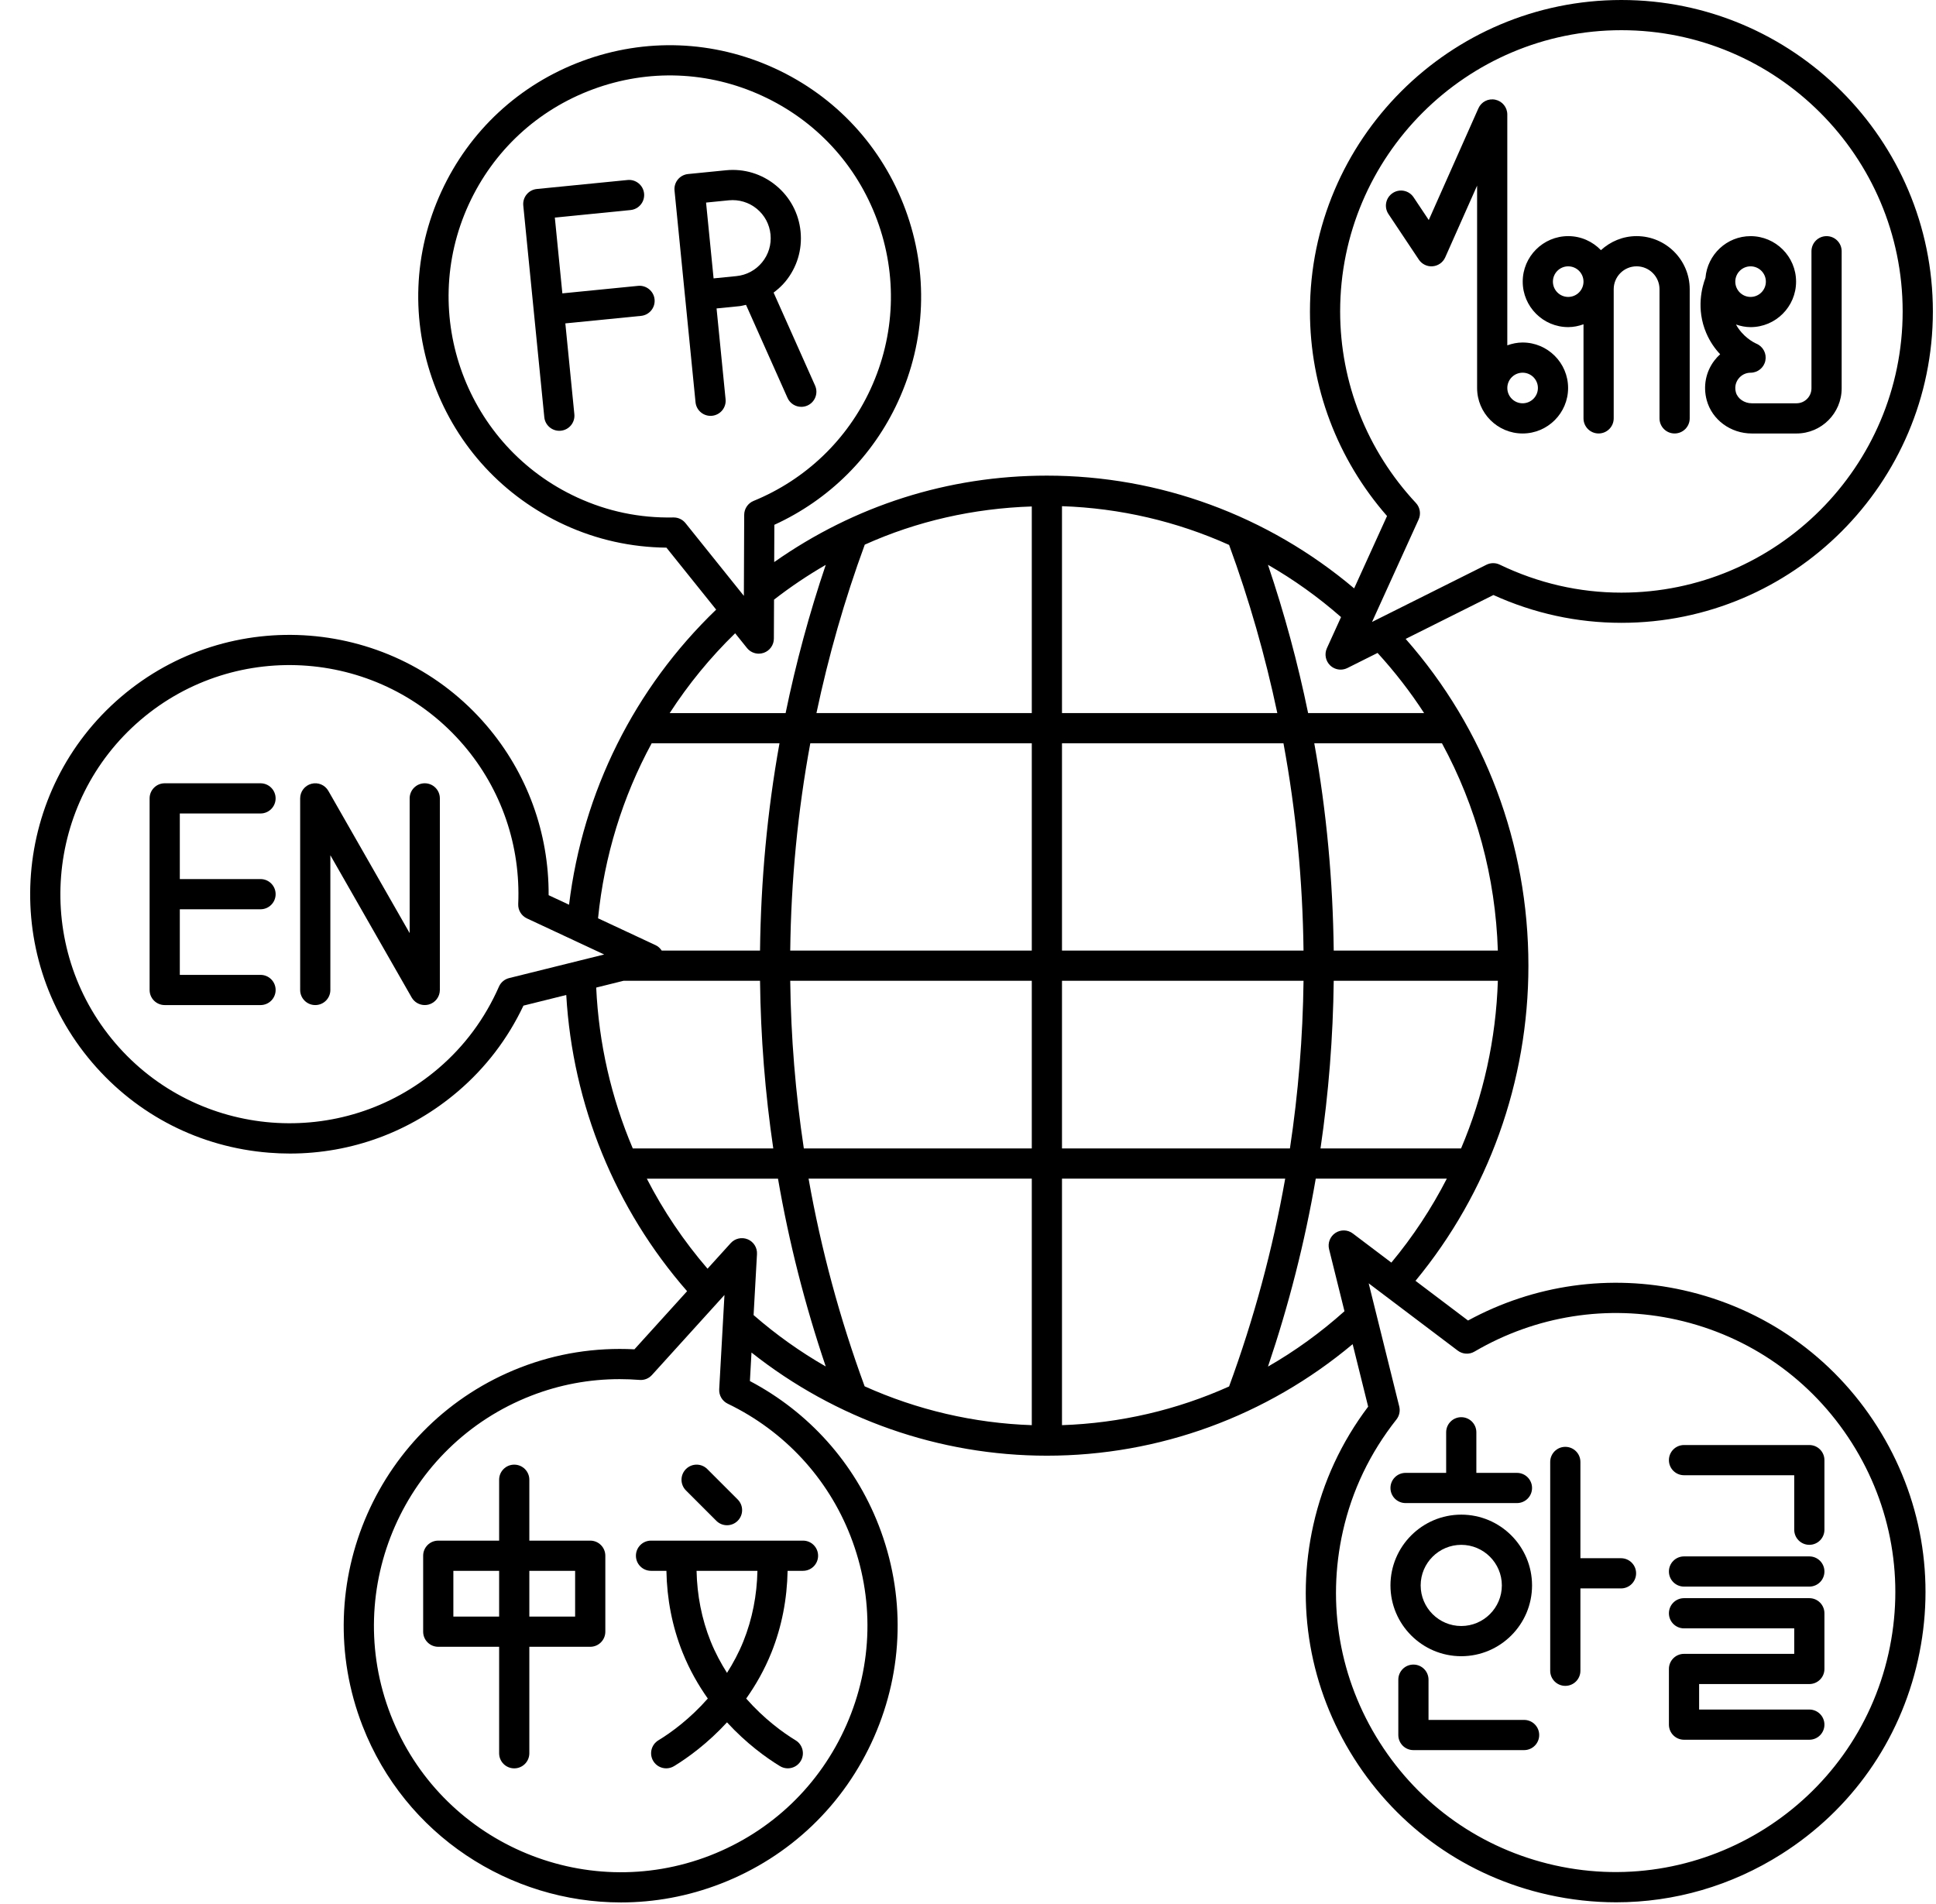
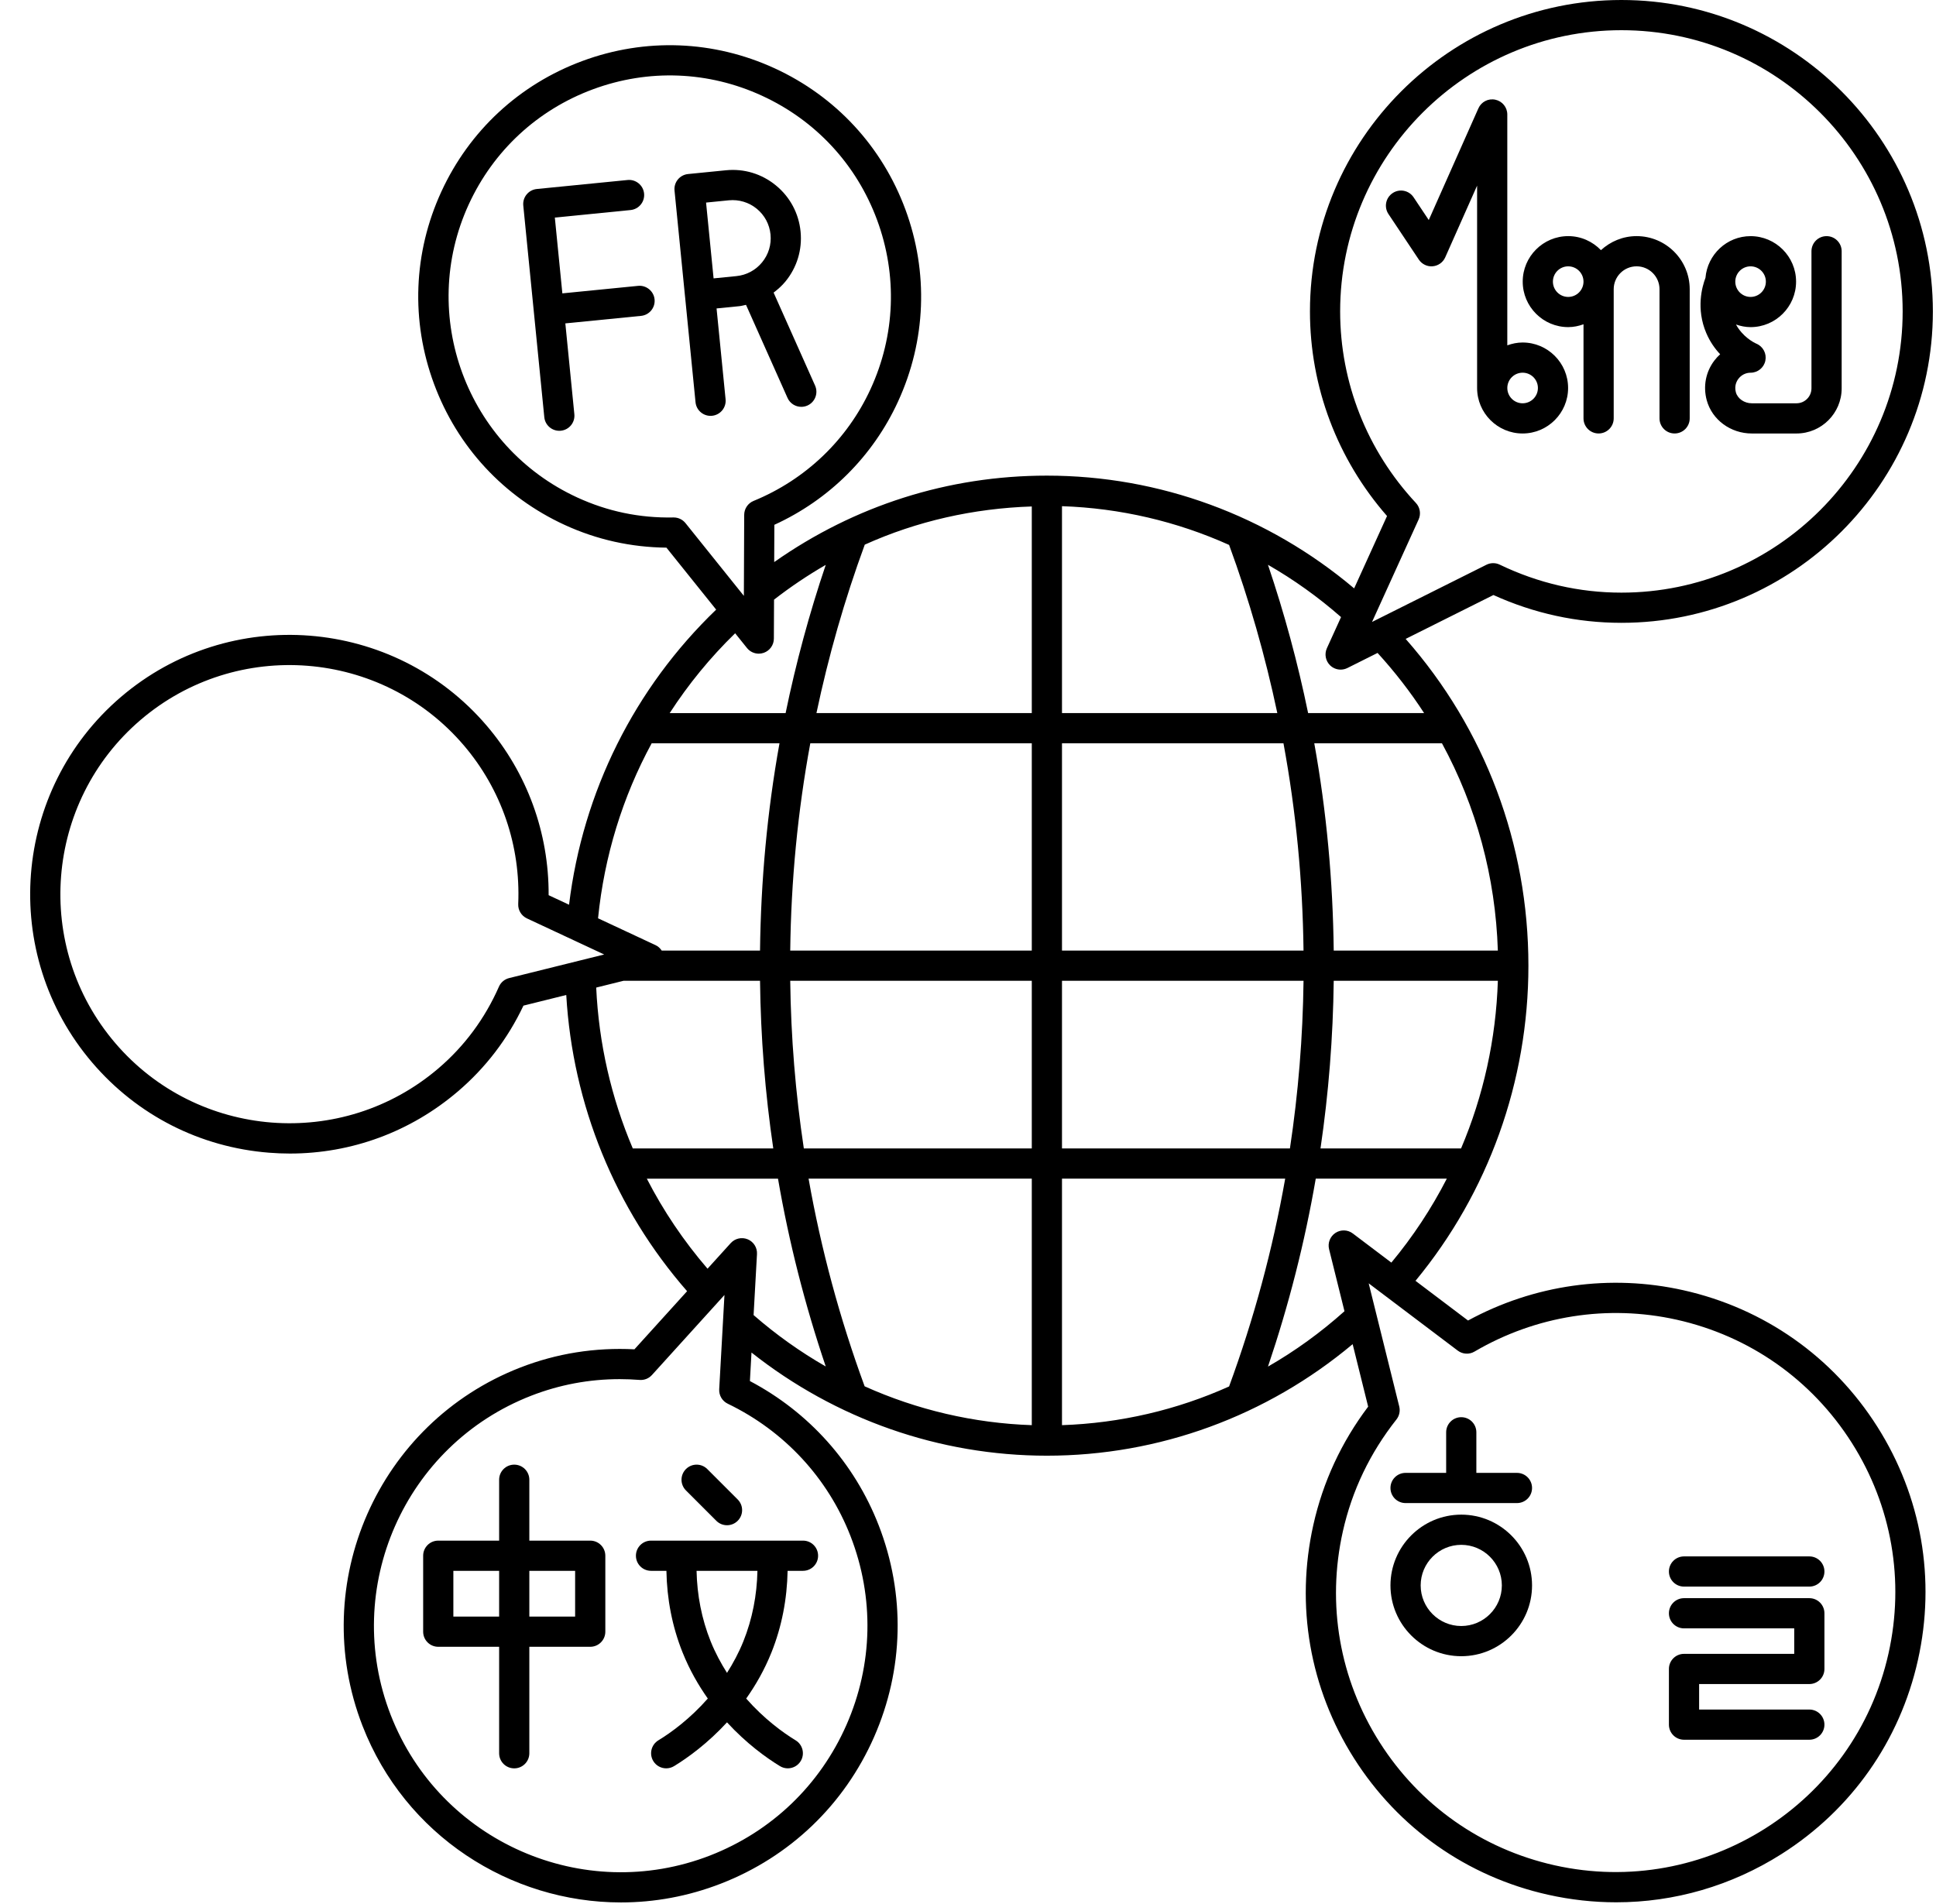
<svg xmlns="http://www.w3.org/2000/svg" height="126.1" preserveAspectRatio="xMidYMid meet" version="1.0" viewBox="-2.0 0.0 128.2 126.1" width="128.2" zoomAndPan="magnify">
  <g id="change1_1">
    <path d="M109.471,85.449c-4.849-1.085-9.886-0.372-14.259,2.006l-3.479-2.629c4.825-5.84,7.477-13.206,7.477-20.872 c0-8.051-2.879-15.682-8.128-21.641l5.811-2.906c2.696,1.222,5.545,1.841,8.476,1.841c11.372,0,20.624-9.252,20.624-20.625 C125.992,9.252,116.74,0,105.368,0S84.744,9.252,84.744,20.624c0,4.997,1.808,9.783,5.104,13.551l-2.178,4.792 C81.956,34.143,74.785,31.5,67.324,31.5c-6.541,0-12.737,1.985-18.057,5.725l0.01-2.468c3.631-1.661,6.524-4.537,8.189-8.161 c1.857-4.039,2.03-8.559,0.487-12.728c-1.543-4.168-4.617-7.487-8.656-9.344c-4.039-1.856-8.561-2.03-12.728-0.486 c-4.169,1.543-7.487,4.617-9.344,8.656c-1.857,4.039-2.03,8.559-0.486,12.727c1.543,4.169,4.617,7.487,8.655,9.344 c2.121,0.975,4.386,1.48,6.737,1.505l3.293,4.104c-5.41,5.202-8.831,12.063-9.742,19.544l-1.352-0.632 c0.021-4.128-1.423-8.093-4.103-11.229c-6.153-7.201-17.018-8.052-24.219-1.899c-7.2,6.154-8.053,17.019-1.898,24.219 c2.98,3.488,7.142,5.606,11.716,5.965c0.458,0.036,0.915,0.055,1.37,0.055c4.084,0,7.994-1.438,11.132-4.12 c1.836-1.569,3.293-3.477,4.335-5.677l2.834-0.704c0.424,7.274,3.235,14.164,8.002,19.617l-3.487,3.849 c-2.607-0.133-5.151,0.27-7.561,1.208c-9.423,3.664-14.108,14.311-10.444,23.733c2.817,7.247,9.766,11.691,17.11,11.691 c2.206,0,4.447-0.4,6.623-1.247c4.564-1.774,8.165-5.221,10.138-9.704c1.973-4.482,2.082-9.465,0.307-14.029 c-1.6-4.117-4.614-7.485-8.527-9.55l0.105-1.889c5.578,4.415,12.446,6.832,19.56,6.832c7.425,0,14.551-2.614,20.248-7.387 l1.027,4.139c-1.771,2.35-2.991,4.979-3.628,7.823c-1.198,5.347-0.241,10.84,2.692,15.467c2.935,4.628,7.494,7.836,12.841,9.033 c1.504,0.337,3.019,0.503,4.522,0.503c3.846,0,7.619-1.087,10.945-3.196c4.628-2.934,7.835-7.494,9.032-12.841 c1.198-5.347,0.241-10.84-2.692-15.467C119.378,89.854,114.818,86.646,109.471,85.449z M97.186,62.954H86.318 c-0.055-4.628-0.475-9.214-1.288-13.728h8.455C95.756,53.403,97.032,58.084,97.186,62.954z M84.318,62.954H68.324V49.227h14.666 C83.823,53.738,84.262,58.324,84.318,62.954z M68.324,47.227V33.523c3.849,0.13,7.6,1.007,11.066,2.566 c1.337,3.646,2.396,7.365,3.193,11.138H68.324z M66.324,47.227h-14.26c0.798-3.779,1.859-7.504,3.2-11.156 c3.459-1.559,7.193-2.401,11.06-2.529V47.227z M66.324,49.227v13.728H50.328c0.056-4.629,0.495-9.215,1.329-13.728H66.324z M66.324,64.954V76.06H51.229c-0.552-3.663-0.855-7.369-0.901-11.105H66.324z M66.324,78.06v16.325 c-3.846-0.131-7.599-1.012-11.069-2.573c-1.646-4.487-2.887-9.081-3.712-13.753H66.324z M68.324,78.06h14.78 c-0.826,4.676-2.068,9.273-3.715,13.762c-3.465,1.558-7.215,2.432-11.065,2.563V78.06z M68.324,76.06V64.954h15.995 c-0.046,3.736-0.348,7.442-0.901,11.105H68.324z M86.318,64.954h10.869c-0.124,3.858-0.955,7.62-2.437,11.105h-9.308 C85.981,72.395,86.274,68.689,86.318,64.954z M91.76,33.31c-3.235-3.468-5.017-7.973-5.017-12.686 C86.744,10.354,95.098,2,105.368,2s18.624,8.354,18.624,18.624s-8.354,18.625-18.624,18.625c-2.79,0-5.501-0.624-8.057-1.853 c-0.278-0.135-0.604-0.132-0.881,0.006l-7.575,3.788l3.084-6.784C92.106,34.038,92.036,33.605,91.76,33.31z M86.081,44.067 c0.191,0.184,0.441,0.28,0.694,0.28c0.152,0,0.306-0.035,0.447-0.105l1.999-1c1.141,1.252,2.174,2.582,3.082,3.984h-7.681 c-0.683-3.319-1.568-6.596-2.659-9.821c1.711,0.981,3.331,2.14,4.84,3.463l-0.939,2.065C85.69,43.319,85.777,43.773,86.081,44.067z M42.611,34.27c-0.006,0-0.012,0-0.018,0c-2.251,0.045-4.369-0.405-6.362-1.321c-7.336-3.373-10.561-12.083-7.188-19.419 c1.634-3.553,4.554-6.258,8.222-7.616s7.646-1.207,11.197,0.428c3.554,1.633,6.259,4.553,7.616,8.221s1.205,7.645-0.428,11.198 c-1.548,3.365-4.3,5.999-7.75,7.414c-0.374,0.153-0.618,0.517-0.62,0.921l-0.022,5.366l-3.866-4.818 C43.201,34.407,42.914,34.27,42.611,34.27z M46.681,41.94l0.784,0.977c0.194,0.241,0.483,0.374,0.78,0.374 c0.11,0,0.222-0.018,0.33-0.056c0.399-0.14,0.668-0.516,0.67-0.939l0.011-2.583c1.099-0.853,2.242-1.621,3.424-2.302 c-1.09,3.224-1.975,6.5-2.658,9.817h-7.676C43.58,45.321,45.029,43.547,46.681,41.94z M41.153,49.227h8.464 c-0.813,4.514-1.233,9.1-1.289,13.728h-6.51c-0.099-0.15-0.233-0.278-0.404-0.358l-3.812-1.781 C38.015,56.702,39.227,52.773,41.153,49.227z M31.714,64.776c-0.301,0.075-0.55,0.284-0.674,0.567 c-0.931,2.114-2.279,3.936-4.01,5.414c-6.363,5.438-15.962,4.685-21.399-1.678c-5.437-6.362-4.684-15.962,1.678-21.4 c6.363-5.437,15.963-4.685,21.399,1.678c2.495,2.92,3.776,6.654,3.608,10.516c-0.018,0.404,0.21,0.778,0.576,0.95l5.116,2.39 L31.714,64.776z M39.295,64.954h9.033c0.044,3.735,0.338,7.441,0.877,11.105h-9.302c-1.424-3.347-2.252-6.95-2.423-10.654 L39.295,64.954z M54.323,101.74c1.581,4.066,1.484,8.506-0.273,12.5c-1.758,3.993-4.966,7.063-9.032,8.646 c-8.396,3.259-17.881-0.911-21.146-9.306c-3.264-8.395,0.911-17.881,9.306-21.146c1.875-0.729,3.841-1.097,5.858-1.097 c0.437,0,0.876,0.018,1.316,0.052c0.319,0.025,0.611-0.097,0.819-0.325l4.802-5.3l-0.348,6.243 c-0.022,0.403,0.199,0.781,0.563,0.956C49.937,94.771,52.826,97.889,54.323,101.74z M47.515,82.077 c-0.393-0.163-0.842-0.063-1.127,0.251l-1.536,1.695c-1.578-1.833-2.927-3.834-4.02-5.963h8.686 c0.726,4.214,1.785,8.366,3.162,12.438c-1.688-0.967-3.288-2.105-4.778-3.404l0.225-4.037 C48.152,82.633,47.906,82.241,47.515,82.077z M81.964,90.506c1.378-4.074,2.438-8.229,3.164-12.447h8.679 c-1.012,1.973-2.24,3.837-3.672,5.56l-2.552-1.928c-0.337-0.256-0.8-0.271-1.153-0.037s-0.521,0.665-0.42,1.076l1.02,4.109 C85.457,88.247,83.761,89.476,81.964,90.506z M123.053,109.512c-2.23,9.961-12.153,16.251-22.111,14.021 c-4.825-1.081-8.941-3.977-11.589-8.152c-2.648-4.177-3.512-9.134-2.431-13.959c0.606-2.708,1.801-5.202,3.548-7.412 c0.192-0.242,0.261-0.561,0.187-0.861l-2.024-8.157l5.898,4.456c0.32,0.243,0.759,0.271,1.108,0.064 c4.066-2.383,8.824-3.131,13.395-2.11c4.826,1.081,8.941,3.977,11.59,8.152C123.271,99.729,124.134,104.687,123.053,109.512z" fill="inherit" />
    <path d="M101.845,21.664c0.357,0,0.695-0.073,1.013-0.188v6.232c0,0.552,0.447,1,1,1s1-0.448,1-1v-8.554 c0-0.836,0.68-1.516,1.516-1.516s1.517,0.68,1.517,1.516v8.554c0,0.552,0.447,1,1,1s1-0.448,1-1v-8.554 c0-1.938-1.577-3.516-3.517-3.516c-0.912,0-1.736,0.358-2.361,0.929c-0.549-0.57-1.315-0.929-2.167-0.929 c-1.661,0-3.013,1.352-3.013,3.013S100.184,21.664,101.845,21.664z M101.845,17.639c0.559,0,1.013,0.454,1.013,1.013 s-0.454,1.013-1.013,1.013s-1.013-0.454-1.013-1.013S101.287,17.639,101.845,17.639z" fill="inherit" />
    <path d="M92.872,17.635c0.363-0.031,0.681-0.257,0.829-0.59l2.111-4.751v13.402c0,1.661,1.352,3.013,3.013,3.013 s3.013-1.352,3.013-3.013s-1.352-3.013-3.013-3.013c-0.357,0-0.695,0.073-1.013,0.188V7.581c0-0.472-0.33-0.88-0.792-0.978 c-0.469-0.1-0.931,0.141-1.122,0.572l-3.287,7.397l-1.005-1.507c-0.306-0.459-0.926-0.585-1.387-0.277 c-0.46,0.306-0.584,0.927-0.277,1.387l2.013,3.02C92.158,17.497,92.513,17.669,92.872,17.635z M98.826,24.683 c0.559,0,1.013,0.454,1.013,1.013s-0.454,1.013-1.013,1.013s-1.013-0.454-1.013-1.013S98.267,24.683,98.826,24.683z" fill="inherit" />
    <path d="M110.99,22.064c0.246,0.574,0.574,1.034,0.917,1.397c-0.138,0.125-0.266,0.263-0.381,0.413 c-0.574,0.753-0.759,1.713-0.507,2.636c0.354,1.294,1.581,2.199,2.984,2.199h2.959c1.649,0,2.991-1.342,2.991-2.991v-9.079 c0-0.552-0.447-1-1-1s-1,0.448-1,1v9.079c0,0.546-0.444,0.991-0.991,0.991h-2.959c-0.496,0-0.939-0.306-1.055-0.726 c-0.118-0.433,0.054-0.746,0.167-0.895c0.196-0.257,0.49-0.404,0.806-0.404c0.475,0,0.884-0.333,0.979-0.798 c0.096-0.464-0.147-0.932-0.583-1.12c-0.224-0.097-0.926-0.478-1.362-1.274c0.305,0.104,0.626,0.173,0.966,0.173 c1.661,0,3.013-1.352,3.013-3.013s-1.352-3.013-3.013-3.013c-1.575,0-2.857,1.219-2.987,2.761 C110.715,18.973,110.296,20.445,110.99,22.064z M113.921,17.639c0.559,0,1.013,0.454,1.013,1.013s-0.454,1.013-1.013,1.013 c-0.558,0-1.011-0.453-1.012-1.011c0-0.001,0-0.002,0-0.002C112.909,18.093,113.363,17.639,113.921,17.639z" fill="inherit" />
    <path d="M40.252,18.932l-5.013,0.497l-0.498-5.02l5.014-0.498c0.55-0.055,0.951-0.544,0.896-1.094 c-0.054-0.55-0.55-0.952-1.094-0.896l-6.009,0.596c-0.264,0.026-0.507,0.156-0.675,0.361s-0.248,0.469-0.222,0.732l1.392,14.02 c0.051,0.516,0.486,0.901,0.994,0.901c0.033,0,0.066-0.001,0.1-0.005c0.55-0.055,0.951-0.544,0.896-1.094l-0.597-6.015l5.013-0.497 c0.55-0.055,0.951-0.544,0.896-1.094C41.292,19.279,40.793,18.876,40.252,18.932z" fill="inherit" />
    <path d="M47.4,20.189l2.748,6.162c0.166,0.372,0.531,0.593,0.914,0.593c0.136,0,0.274-0.028,0.406-0.087 c0.505-0.225,0.731-0.816,0.506-1.32l-2.747-6.159c0.284-0.215,0.552-0.453,0.784-0.735c0.766-0.934,1.121-2.111,1.002-3.312 c-0.119-1.203-0.699-2.286-1.634-3.052c-0.934-0.766-2.106-1.124-3.313-1.002l-2.504,0.249c-0.55,0.055-0.951,0.544-0.896,1.094 l0.692,6.979c0.001,0.01,0.002,0.021,0.003,0.031c0.001,0.011,0.002,0.021,0.004,0.031l0.692,6.979 c0.051,0.516,0.486,0.901,0.994,0.901c0.033,0,0.066-0.001,0.1-0.005c0.55-0.055,0.951-0.544,0.896-1.094l-0.597-6.015l1.508-0.15 C47.11,20.261,47.253,20.218,47.4,20.189z M45.253,18.436l-0.498-5.02l1.509-0.15c0.666-0.064,1.326,0.131,1.848,0.559 c0.521,0.427,0.845,1.032,0.911,1.703c0.066,0.67-0.132,1.326-0.559,1.847c-0.428,0.521-1.032,0.845-1.702,0.911L45.253,18.436z" fill="inherit" />
-     <path d="M15.251,53.875c0.553,0,1-0.448,1-1s-0.447-1-1-1H8.907c-0.553,0-1,0.448-1,1v12.689c0,0.553,0.447,1,1,1h6.345 c0.553,0,1-0.447,1-1s-0.447-1-1-1H9.907v-4.345h5.345c0.553,0,1-0.448,1-1s-0.447-1-1-1H9.907v-4.344H15.251z" fill="inherit" />
-     <path d="M26.127,51.875c-0.553,0-1,0.448-1,1v8.923l-5.383-9.419c-0.225-0.394-0.685-0.589-1.125-0.47 c-0.438,0.116-0.743,0.513-0.743,0.966v12.689c0,0.553,0.447,1,1,1s1-0.447,1-1V56.64l5.383,9.419 c0.181,0.317,0.516,0.504,0.868,0.504c0.085,0,0.171-0.011,0.257-0.033c0.438-0.116,0.743-0.514,0.743-0.967V52.875 C27.127,52.322,26.68,51.875,26.127,51.875z" fill="inherit" />
    <path d="M37.084,102.032h-4.032V98c0-0.553-0.447-1-1-1c-0.553,0-1,0.447-1,1v4.032h-4.031c-0.553,0-1,0.447-1,1v5.031 c0,0.553,0.447,1,1,1h4.031v7.051c0,0.553,0.447,1,1,1c0.553,0,1-0.447,1-1v-7.051h4.032c0.553,0,1-0.447,1-1v-5.031 C38.084,102.479,37.637,102.032,37.084,102.032z M28.021,107.063v-3.031h3.031v3.031H28.021z M36.084,107.063h-3.032v-3.031h3.032 V107.063z" fill="inherit" />
    <path d="M40.11,103.032c0,0.553,0.447,1,1,1h1.019c0.035,1.869,0.381,3.687,1.072,5.41c0.464,1.158,1.044,2.162,1.669,3.049 c-1.183,1.344-2.427,2.252-3.275,2.768c-0.472,0.288-0.621,0.903-0.334,1.375c0.188,0.309,0.518,0.479,0.855,0.479 c0.177,0,0.356-0.047,0.52-0.146c0.911-0.555,2.225-1.507,3.505-2.9c1.28,1.393,2.595,2.345,3.506,2.9 c0.162,0.099,0.342,0.146,0.519,0.146c0.338,0,0.667-0.171,0.855-0.48c0.287-0.472,0.137-1.087-0.335-1.374 c-0.847-0.515-2.091-1.423-3.274-2.767c0.626-0.888,1.206-1.892,1.671-3.05c0.69-1.723,1.035-3.541,1.071-5.41h1.019 c0.553,0,1-0.447,1-1s-0.447-1-1-1H41.11C40.557,102.032,40.11,102.479,40.11,103.032z M47.227,108.698 c-0.31,0.772-0.685,1.459-1.085,2.093c-0.4-0.634-0.775-1.32-1.085-2.093c-0.595-1.485-0.896-3.052-0.931-4.666h4.031 C48.122,105.646,47.822,107.213,47.227,108.698z" fill="inherit" />
    <path d="M43.422,97.293c-0.391,0.391-0.391,1.023,0,1.414l2.013,2.013c0.195,0.195,0.451,0.293,0.707,0.293 s0.512-0.098,0.707-0.293c0.391-0.391,0.391-1.023,0-1.414l-2.013-2.013C44.446,96.902,43.813,96.902,43.422,97.293z" fill="inherit" />
    <path d="M94.763,109.687c2.585,0,4.688-2.103,4.688-4.688s-2.103-4.688-4.688-4.688s-4.688,2.104-4.688,4.688 S92.178,109.687,94.763,109.687z M94.763,102.311c1.481,0,2.688,1.206,2.688,2.688c0,1.481-1.206,2.688-2.688,2.688 c-1.482,0-2.688-1.206-2.688-2.688C92.075,103.517,93.281,102.311,94.763,102.311z" fill="inherit" />
    <path d="M91.075,99.545h7.376c0.553,0,1-0.447,1-1s-0.447-1-1-1h-2.688v-2.688c0-0.553-0.447-1-1-1s-1,0.447-1,1v2.688h-2.688 c-0.553,0-1,0.447-1,1S90.522,99.545,91.075,99.545z" fill="inherit" />
-     <path d="M98.924,113.906h-6.329v-2.665c0-0.553-0.447-1-1-1s-1,0.447-1,1v3.665c0,0.553,0.447,1,1,1h7.329c0.553,0,1-0.447,1-1 S99.477,113.906,98.924,113.906z" fill="inherit" />
-     <path d="M105.341,103.197h-2.688v-6.376c0-0.553-0.447-1-1-1s-1,0.447-1,1v13.83c0,0.553,0.447,1,1,1s1-0.447,1-1v-5.454h2.688 c0.553,0,1-0.447,1-1S105.894,103.197,105.341,103.197z" fill="inherit" />
-     <path d="M117.812,95.701h-8.298c-0.553,0-1,0.447-1,1s0.447,1,1,1h7.298v3.609c0,0.553,0.447,1,1,1s1-0.447,1-1v-4.609 C118.812,96.148,118.365,95.701,117.812,95.701z" fill="inherit" />
    <path d="M117.812,103.077h-8.298c-0.553,0-1,0.447-1,1s0.447,1,1,1h8.298c0.553,0,1-0.447,1-1S118.365,103.077,117.812,103.077z" fill="inherit" />
    <path d="M117.812,105.843h-8.298c-0.553,0-1,0.447-1,1s0.447,1,1,1h7.298v1.688h-7.298c-0.553,0-1,0.447-1,1v3.688 c0,0.553,0.447,1,1,1h8.298c0.553,0,1-0.447,1-1s-0.447-1-1-1h-7.298v-1.688h7.298c0.553,0,1-0.447,1-1v-3.688 C118.812,106.29,118.365,105.843,117.812,105.843z" fill="inherit" />
  </g>
</svg>